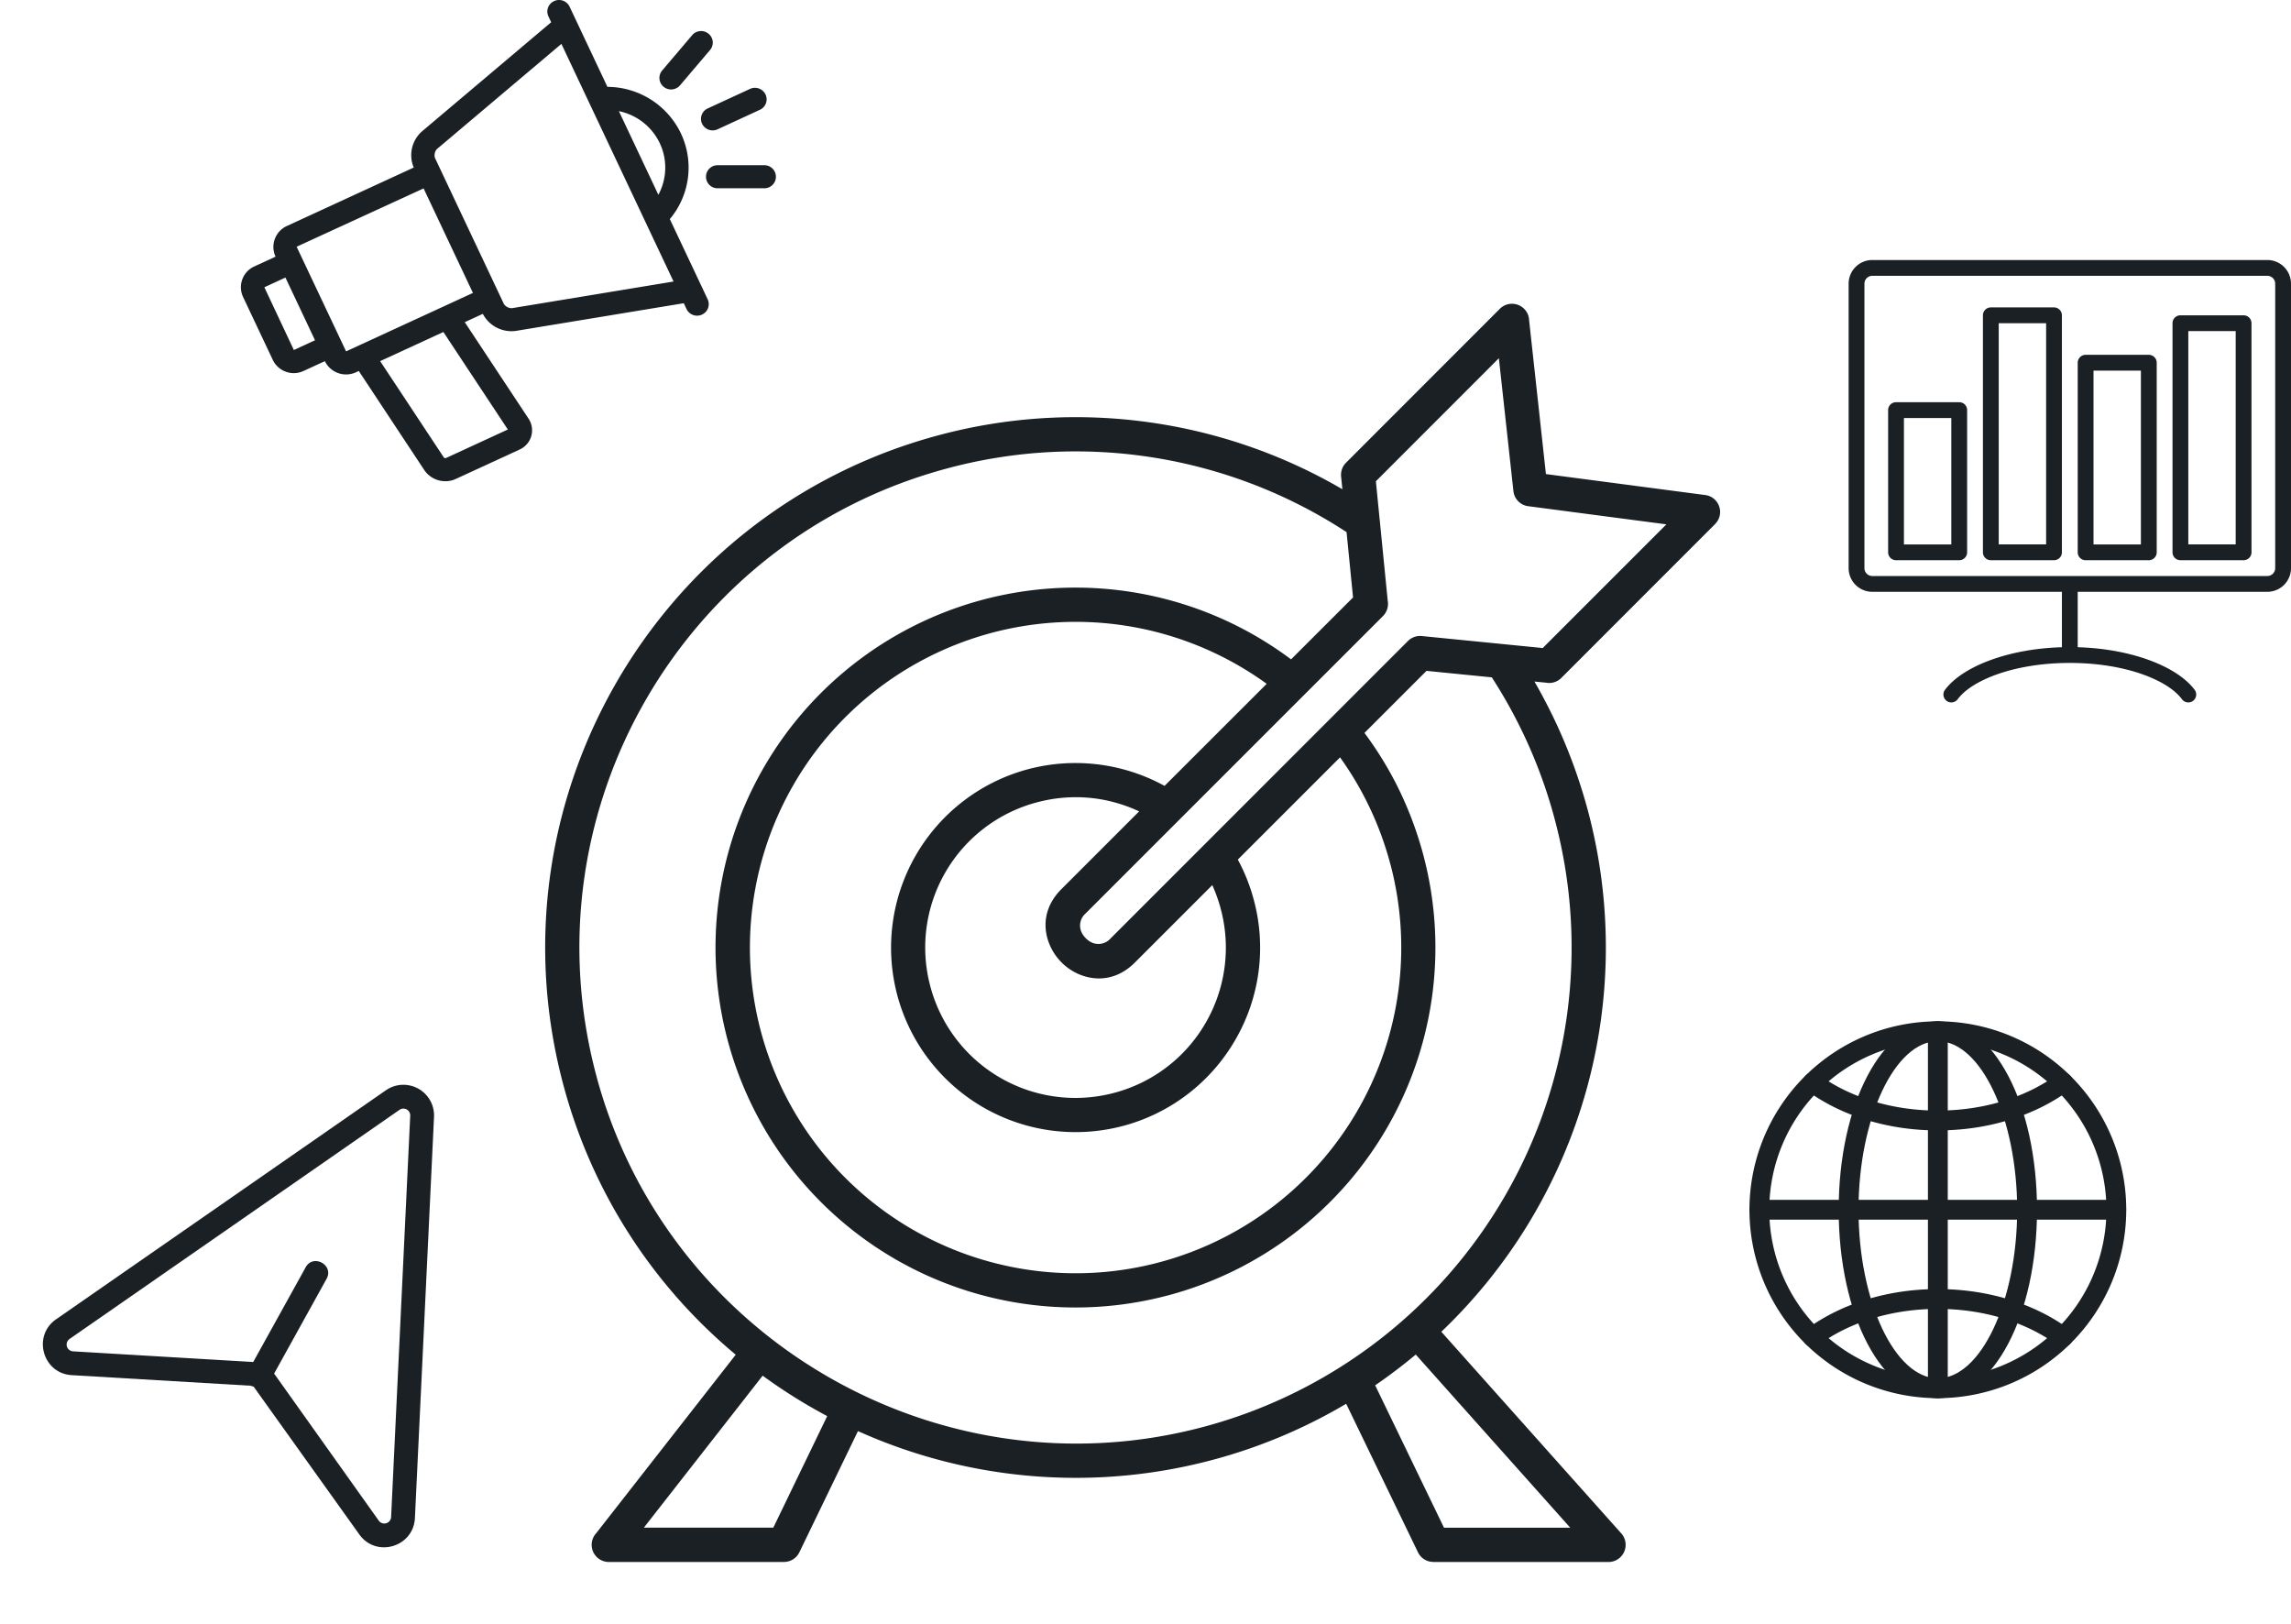
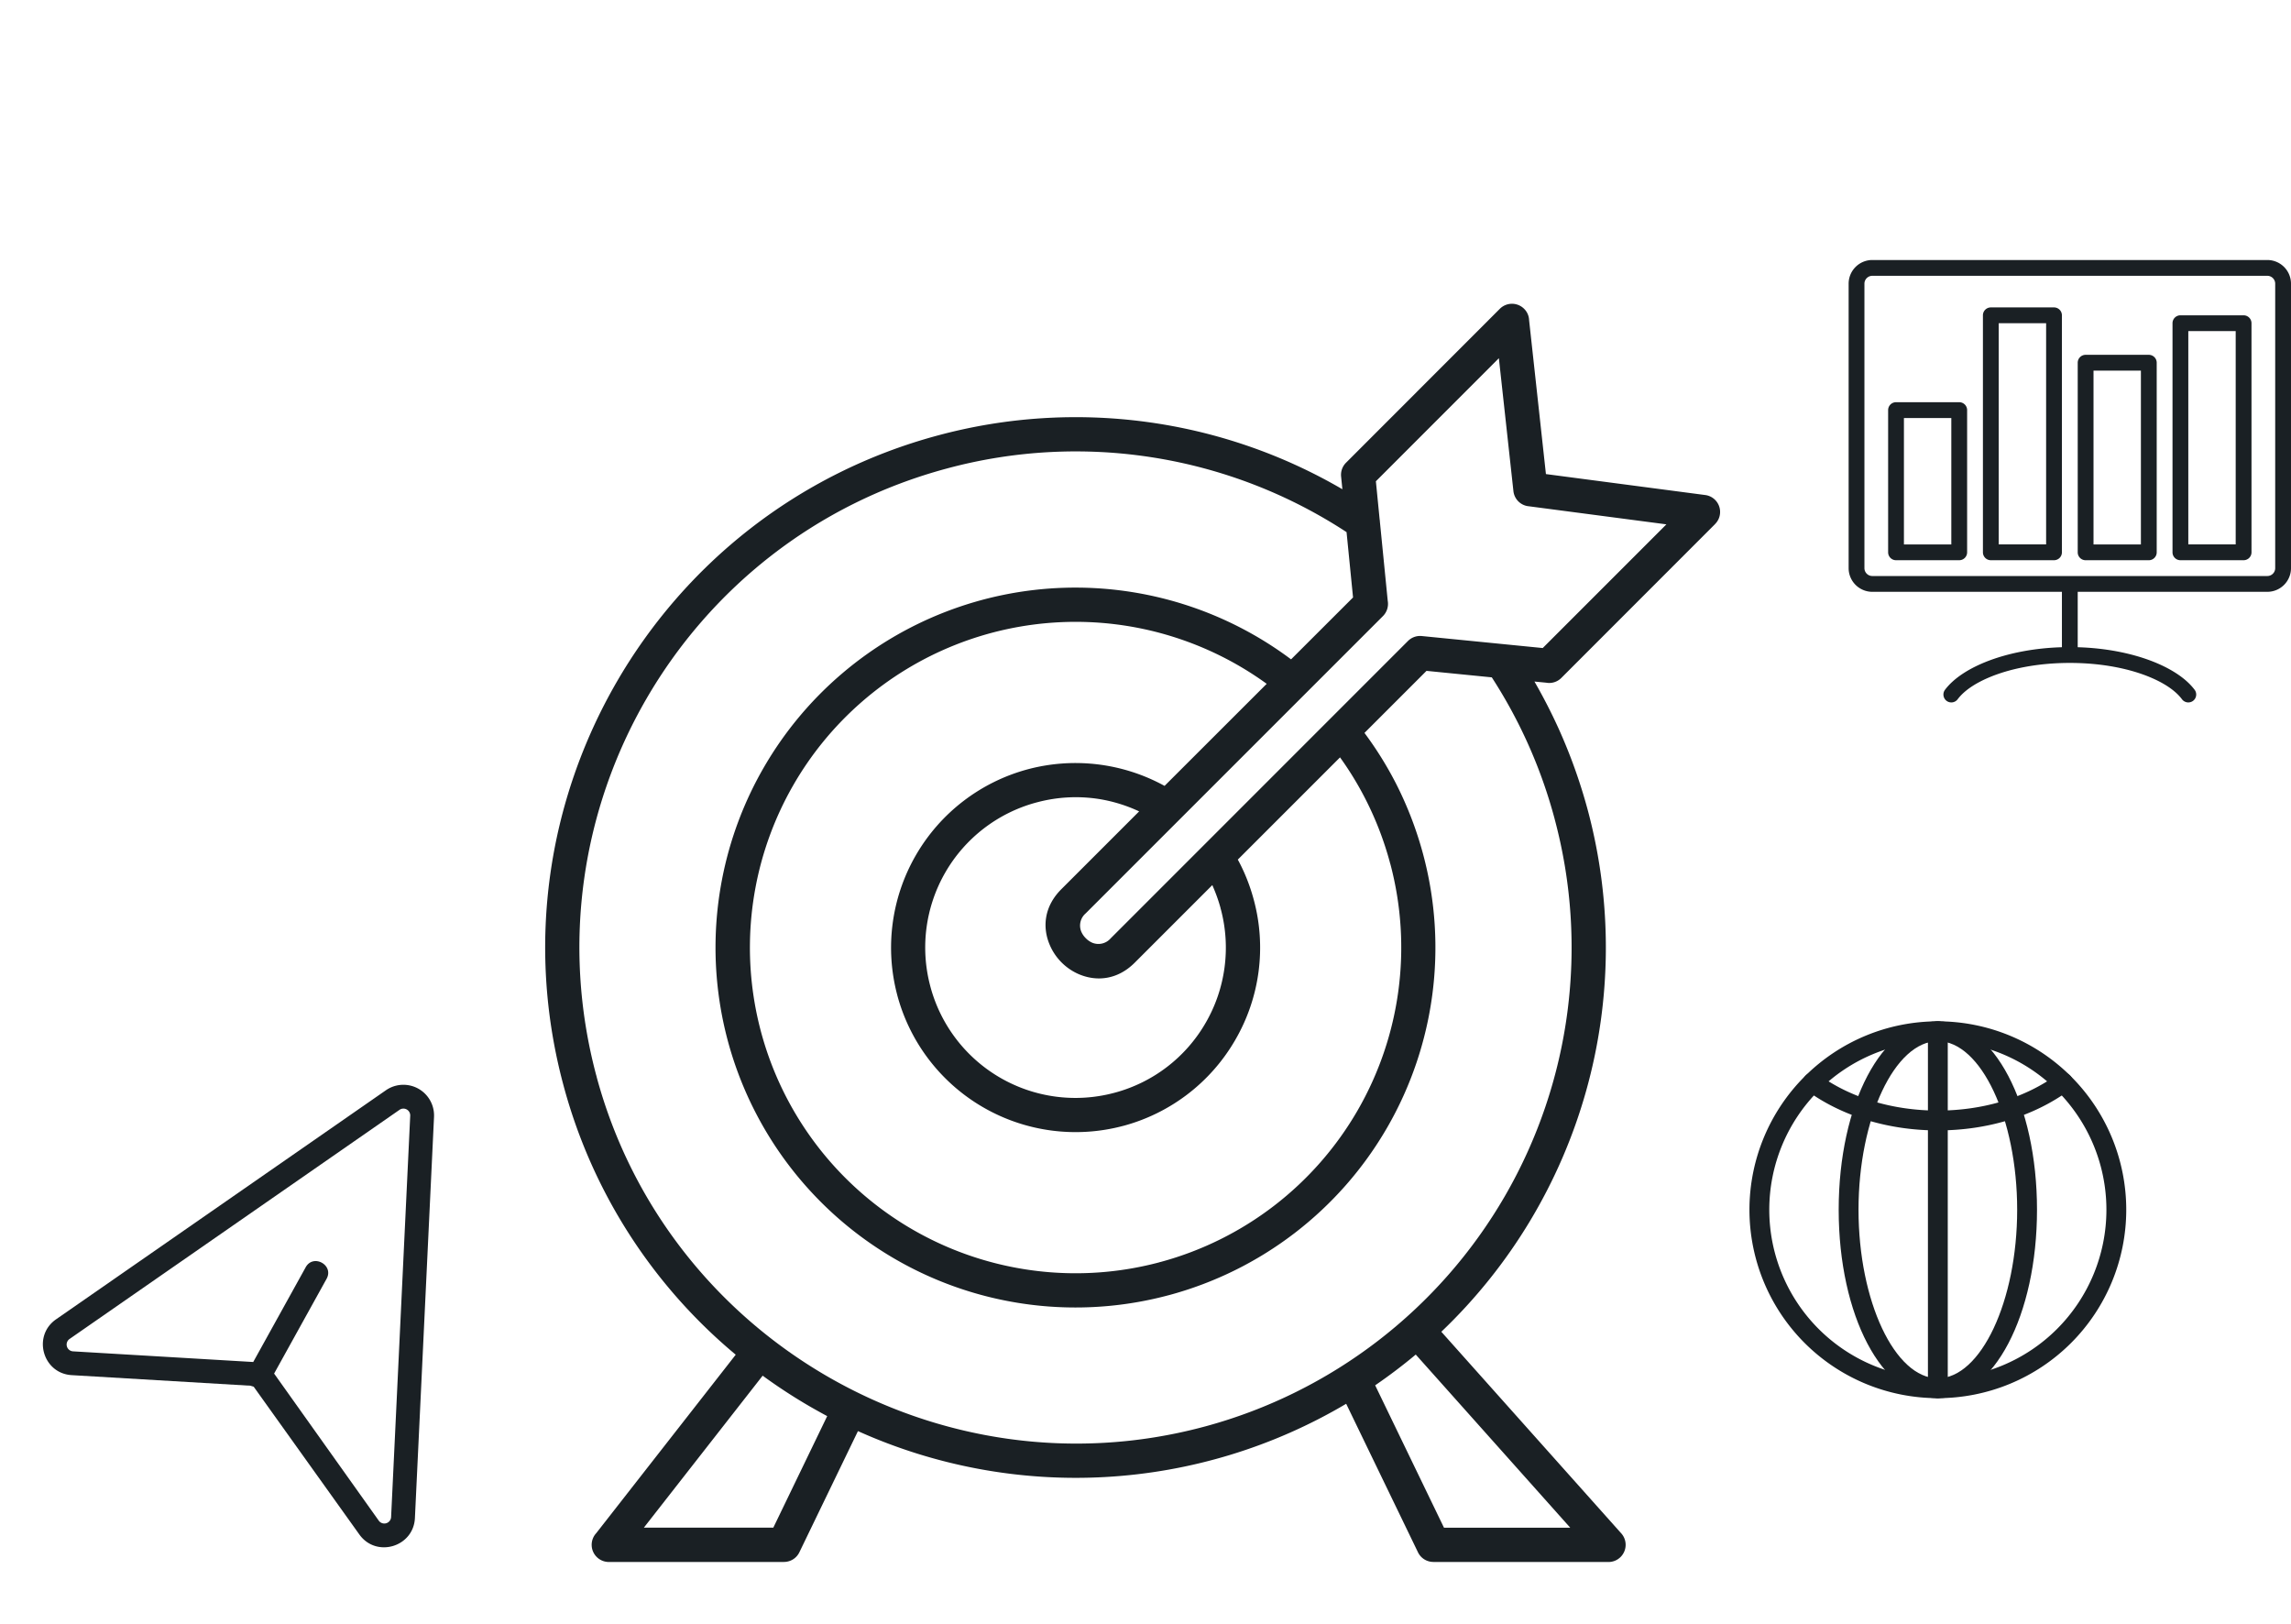
<svg xmlns="http://www.w3.org/2000/svg" width="780.543" height="553.239" viewBox="0 0 780.543 553.239">
  <g id="Group_1045" data-name="Group 1045" transform="translate(-4998.787 -139.064)">
    <path id="Path_706" data-name="Path 706" d="M415.126,75.048l-52.415,52.44a5.79,5.79,0,0,1-5.152,1.6l-3.986-.386q4.411,7.651,8.119,15.774a183.509,183.509,0,0,1,10.065,28.093,180.854,180.854,0,0,1-49.911,177.639l61.142,68.506a5.857,5.857,0,0,1-4.175,9.936H319.127v-.026a5.811,5.811,0,0,1-5.247-3.309l-24.45-50.571a180.846,180.846,0,0,1-166.34,9.31l-19.949,41.261a5.811,5.811,0,0,1-5.247,3.309v.017H38.2a5.848,5.848,0,0,1-4.278-9.816l47.528-60.8A179.923,179.923,0,0,1,22.72,266.1C-3.085,169.778,54.148,70.633,150.473,44.82A180.322,180.322,0,0,1,288.136,63.191l-.437-4.346a5.835,5.835,0,0,1,1.68-4.689h0l52.406-52.44a5.847,5.847,0,0,1,8.264,0,5.7,5.7,0,0,1,1.7,3.866l5.735,52.44,54.284,7.141a5.808,5.808,0,0,1,5.007,6.515,5.73,5.73,0,0,1-1.655,3.352v.017Zm-76.084,52.226L316.8,125.062,295.663,146.2a122.674,122.674,0,0,1,10.793,17.352,123.965,123.965,0,0,1,9.207,24.056h0a122.63,122.63,0,0,1-86.706,150.154h-.026a122.622,122.622,0,1,1,41.724-216.62l21.115-21.089L289.559,77.8A168.5,168.5,0,0,0,153.473,56.1h0C63.449,80.2,9.946,172.719,33.907,262.794a2.33,2.33,0,0,1,.146.557c24.176,89.57,117.08,143.124,206.649,119.292.171-.051.369-.094.557-.146A168.986,168.986,0,0,0,360.474,175.608v-.026a168.649,168.649,0,0,0-21.432-48.308ZM287.33,154.536l-34.823,34.823c.806,1.457,1.535,2.966,2.212,4.492a63.5,63.5,0,0,1,3.232,9.207h0a62.557,62.557,0,0,1-6.292,47.7,2.337,2.337,0,0,1-.2.343A62.808,62.808,0,0,1,213.5,280.068h-.026A62.89,62.89,0,0,1,136.5,235.6v-.026a62.925,62.925,0,0,1,44.468-76.985h0a63.065,63.065,0,0,1,46.585,5.658l34.8-34.772a110.959,110.959,0,1,0-36.666,197.1,2.6,2.6,0,0,1,.532-.146,110.97,110.97,0,0,0,78.27-135.546,4.175,4.175,0,0,1-.171-.583,110.8,110.8,0,0,0-8.264-21.458,108.639,108.639,0,0,0-8.719-14.308ZM243.806,198.06l-26.413,26.413c-5.932,5.932-13.074,6.464-19.023,3.935a18.957,18.957,0,0,1-9.919-9.945c-2.555-5.932-2.015-13.074,3.935-19.023l26.507-26.507a51.75,51.75,0,0,0-13.588-4.2,51.074,51.074,0,0,0-21.046,1.072c-.2.051-.386.094-.557.146A51.15,51.15,0,0,0,147.687,232.3c.051.2.094.369.146.557a51.15,51.15,0,0,0,62.351,36.015c.2-.051.369-.094.557-.146a50.956,50.956,0,0,0,30.665-23.5,1.724,1.724,0,0,1,.171-.291,51.1,51.1,0,0,0,5.178-38.561,2.419,2.419,0,0,1-.146-.583,54.469,54.469,0,0,0-2.572-7.244,1.966,1.966,0,0,0-.231-.489Zm112.588-80.774L398.53,75.15,351.73,69a5.819,5.819,0,0,1-5.324-5.2l-4.955-45.248-41.9,41.921,1.286,13.048a3.456,3.456,0,0,1,.077.7l2.675,27a5.886,5.886,0,0,1-1.6,5.152L200.658,207.7a5.455,5.455,0,0,0-1.483,6.2,7.2,7.2,0,0,0,1.535,2.238,7.023,7.023,0,0,0,2.238,1.552,5.515,5.515,0,0,0,6.224-1.483l101.314-101.33h0a5.863,5.863,0,0,1,4.689-1.68ZM313.135,357.979q-6.635,5.542-13.828,10.476l23.447,48.505h43.01Zm-200.52,20.969c-1.92-1.02-3.815-2.092-5.684-3.155a183.148,183.148,0,0,1-16.306-10.622l-40.481,51.78H94.252Z" transform="translate(5168 242.545)" fill="#1a2024" />
-     <path id="Union_1" data-name="Union 1" d="M62.813,160.291,40.5,126.541l-.957.441a8.011,8.011,0,0,1-10.562-3.726l-.029-.06-7.179,3.3a7.913,7.913,0,0,1-10.562-3.719L1.063,101.288A7.772,7.772,0,0,1,4.978,90.9l7.173-3.3-.031-.067a7.829,7.829,0,0,1,3.9-10.386l43.208-19.91-.007-.015a10.83,10.83,0,0,1,2.691-12.2l44.14-37.287-.932-1.974A3.9,3.9,0,0,1,107.045.535a3.988,3.988,0,0,1,5.281,1.9l2.146,4.546q.07.134.128.272l10.617,22.5A27.877,27.877,0,0,1,150.26,45.63a27.244,27.244,0,0,1-3.784,29.17L157.1,97.312q.061.118.114.242l2.153,4.562a3.906,3.906,0,0,1-1.925,5.218,3.994,3.994,0,0,1-5.281-1.9l-.933-1.976L93.949,112.9a11.048,11.048,0,0,1-11.185-5.8l-.008-.017-6.147,2.832,21.691,32.8a7.178,7.178,0,0,1-3.027,10.6L73.519,163.338a8.356,8.356,0,0,1-3.5.76,8.665,8.665,0,0,1-7.206-3.807ZM69.475,156a.692.692,0,0,0,.68.219l21.132-9.736L69.323,113.264,47.78,123.187ZM19.326,84.213l16.853,35.649,32.8-15.108c.073-.037.147-.07.221-.1l10.2-4.7L62.586,64.347ZM8.334,98.022,18.381,119.4l7.211-3.324L15.511,94.716ZM89.97,103.77a3.273,3.273,0,0,0,2.676,1.386l55.1-9.09-9.6-20.333-.016-.034L119.2,35.587q-.069-.133-.129-.273l-9.531-20.2L67.078,50.982a3.242,3.242,0,0,0-.651,2.913l1.689,3.577h0Zm52.6-37.251a19.447,19.447,0,0,0,.484-17.566,19.841,19.841,0,0,0-13.93-10.924ZM162.791,64.3a3.928,3.928,0,1,1,0-7.855h15.9a3.928,3.928,0,1,1,0,7.856Zm-5.324-21.982a3.9,3.9,0,0,1,1.925-5.218L173.8,30.45a4,4,0,0,1,5.281,1.9,3.9,3.9,0,0,1-1.925,5.218l-14.412,6.646a4,4,0,0,1-5.281-1.9Zm-13.117-12.6a3.892,3.892,0,0,1-.494-5.529l10.226-12.041a4,4,0,0,1,5.6-.481,3.9,3.9,0,0,1,.494,5.536l-10.23,12.031a4,4,0,0,1-5.6.481Z" transform="translate(5080.521 138.902)" fill="#1a2024" />
    <g id="Group_1037" data-name="Group 1037" transform="translate(5628.616 227.642)">
      <path id="Path_716" data-name="Path 716" d="M74.666,163.036v18.877c-18.484.538-33.9,6.6-39.832,14.5a2.691,2.691,0,0,0,4.306,3.23c2.121-2.826,5.722-5.28,10.308-7.267,7.342-3.192,17.149-5.114,27.909-5.114s20.567,1.922,27.909,5.114c4.586,1.986,8.187,4.441,10.308,7.267a2.691,2.691,0,0,0,4.306-3.23c-5.926-7.9-21.348-13.957-39.832-14.5V163.036H144.64a8.068,8.068,0,0,0,8.074-8.074V58.074A8.068,8.068,0,0,0,144.64,50H10.074A8.068,8.068,0,0,0,2,58.074v96.888a8.068,8.068,0,0,0,8.074,8.074ZM147.331,58.074v96.888a2.683,2.683,0,0,1-2.691,2.691H10.074a2.683,2.683,0,0,1-2.691-2.691V58.074a2.683,2.683,0,0,1,2.691-2.691H144.64a2.683,2.683,0,0,1,2.691,2.691ZM42.37,101.135a2.692,2.692,0,0,0-2.691-2.691H18.148a2.692,2.692,0,0,0-2.691,2.691v48.444a2.692,2.692,0,0,0,2.691,2.691H39.679a2.692,2.692,0,0,0,2.691-2.691Zm64.592-16.148A2.692,2.692,0,0,0,104.27,82.3H82.74a2.692,2.692,0,0,0-2.691,2.691v64.592a2.692,2.692,0,0,0,2.691,2.691h21.53a2.692,2.692,0,0,0,2.691-2.691Zm-32.3-16.148a2.692,2.692,0,0,0-2.691-2.691H50.444a2.692,2.692,0,0,0-2.691,2.691v80.74a2.692,2.692,0,0,0,2.691,2.691h21.53a2.692,2.692,0,0,0,2.691-2.691Zm64.592,2.691a2.692,2.692,0,0,0-2.691-2.691H115.036a2.692,2.692,0,0,0-2.691,2.691v78.048a2.692,2.692,0,0,0,2.691,2.691h21.531a2.692,2.692,0,0,0,2.691-2.691Zm-5.383,2.691v72.666H117.727V74.222Zm-64.588-2.69v75.357H53.135V71.531Zm-32.3,32.3v43.061H20.839V103.826Zm64.592-16.148v59.209H85.431V87.678Z" transform="translate(-2 -50)" fill="#1a2024" fill-rule="evenodd" />
    </g>
    <g id="Group_1044" data-name="Group 1044" transform="translate(5592.323 484.5)">
      <g id="Group_1038" data-name="Group 1038" transform="translate(2.5 2.5)">
        <path id="Path_717" data-name="Path 717" d="M66.688,130.876a64.188,64.188,0,1,1,64.188-64.188A64.188,64.188,0,0,1,66.688,130.876Zm0-121.619a57.431,57.431,0,1,0,57.431,57.431A57.431,57.431,0,0,0,66.688,9.257Z" transform="translate(-2.5 -2.5)" fill="#1a2024" />
      </g>
      <g id="Group_1039" data-name="Group 1039" transform="translate(32.905 2.5)">
        <path id="Path_718" data-name="Path 718" d="M58.783,130.876C39.838,130.876,25,102.687,25,66.688S39.838,2.5,58.783,2.5,92.566,30.689,92.566,66.688,77.729,130.876,58.783,130.876Zm0-121.619c-14.648,0-27.026,26.3-27.026,57.431s12.378,57.431,27.026,57.431,27.026-26.3,27.026-57.431S73.431,9.257,58.783,9.257Z" transform="translate(-25 -2.5)" fill="#1a2024" />
      </g>
      <g id="Group_1040" data-name="Group 1040" transform="translate(20.653 19.967)">
-         <path id="Path_719" data-name="Path 719" d="M61.968,35.12c-16.81,0-32.661-4.824-44.648-13.581a3.374,3.374,0,0,1,3.986-5.446C32.145,24,46.59,28.363,61.968,28.363S91.792,24,102.643,16.08a3.374,3.374,0,0,1,3.986,5.446C94.63,30.3,78.779,35.12,61.968,35.12Z" transform="translate(-15.933 -15.426)" fill="#1a2024" />
+         <path id="Path_719" data-name="Path 719" d="M61.968,35.12c-16.81,0-32.661-4.824-44.648-13.581a3.374,3.374,0,0,1,3.986-5.446C32.145,24,46.59,28.363,61.968,28.363S91.792,24,102.643,16.08a3.374,3.374,0,0,1,3.986,5.446C94.63,30.3,78.779,35.12,61.968,35.12" transform="translate(-15.933 -15.426)" fill="#1a2024" />
      </g>
      <g id="Group_1041" data-name="Group 1041" transform="translate(20.649 93.714)">
-         <path id="Path_720" data-name="Path 720" d="M104.631,89.689a3.387,3.387,0,0,1-1.986-.649c-10.851-7.919-25.3-12.284-40.675-12.284S32.146,81.121,21.3,89.04a3.374,3.374,0,1,1-3.986-5.446C29.308,74.824,45.159,70,61.969,70s32.661,4.824,44.648,13.581a3.383,3.383,0,0,1-1.986,6.108Z" transform="translate(-15.93 -70)" fill="#1a2024" />
-       </g>
+         </g>
      <g id="Group_1042" data-name="Group 1042" transform="translate(2.5 63.309)">
-         <path id="Path_721" data-name="Path 721" d="M127.457,54.257H5.878a3.378,3.378,0,0,1,0-6.757H127.457a3.378,3.378,0,0,1,0,6.757Z" transform="translate(-2.5 -47.5)" fill="#1a2024" />
-       </g>
+         </g>
      <g id="Group_1043" data-name="Group 1043" transform="translate(63.309 2.5)">
        <path id="Path_722" data-name="Path 722" d="M50.878,130.876A3.38,3.38,0,0,1,47.5,127.5V5.878a3.378,3.378,0,1,1,6.757,0V127.5a3.38,3.38,0,0,1-3.379,3.376Z" transform="translate(-47.5 -2.5)" fill="#1a2024" />
      </g>
    </g>
    <path id="Path_723" data-name="Path 723" d="M155.519,19.437,111.528,149.02c-3.173,9.347-16.451,9.474-19.748.117L71.087,90.843l-1-.651L12.568,69.924c-9.353-3.294-9.233-16.574.117-19.748L142.268,6.186a10.447,10.447,0,0,1,13.25,13.25ZM73.247,82.705l26.1-26.1c3.787-3.787,9.54,1.966,5.753,5.753L79,88.458c.061.149.117.3.171.456l20.268,57.521a2.32,2.32,0,0,0,4.4-.022L147.828,16.83a2.322,2.322,0,0,0-2.953-2.953L15.292,57.867a2.319,2.319,0,0,0-.022,4.4L72.791,82.534C72.945,82.588,73.1,82.644,73.247,82.705Z" transform="matrix(0.961, -0.276, 0.276, 0.961, 4991.84, 543.805)" fill="#1a2024" fill-rule="evenodd" />
  </g>
</svg>